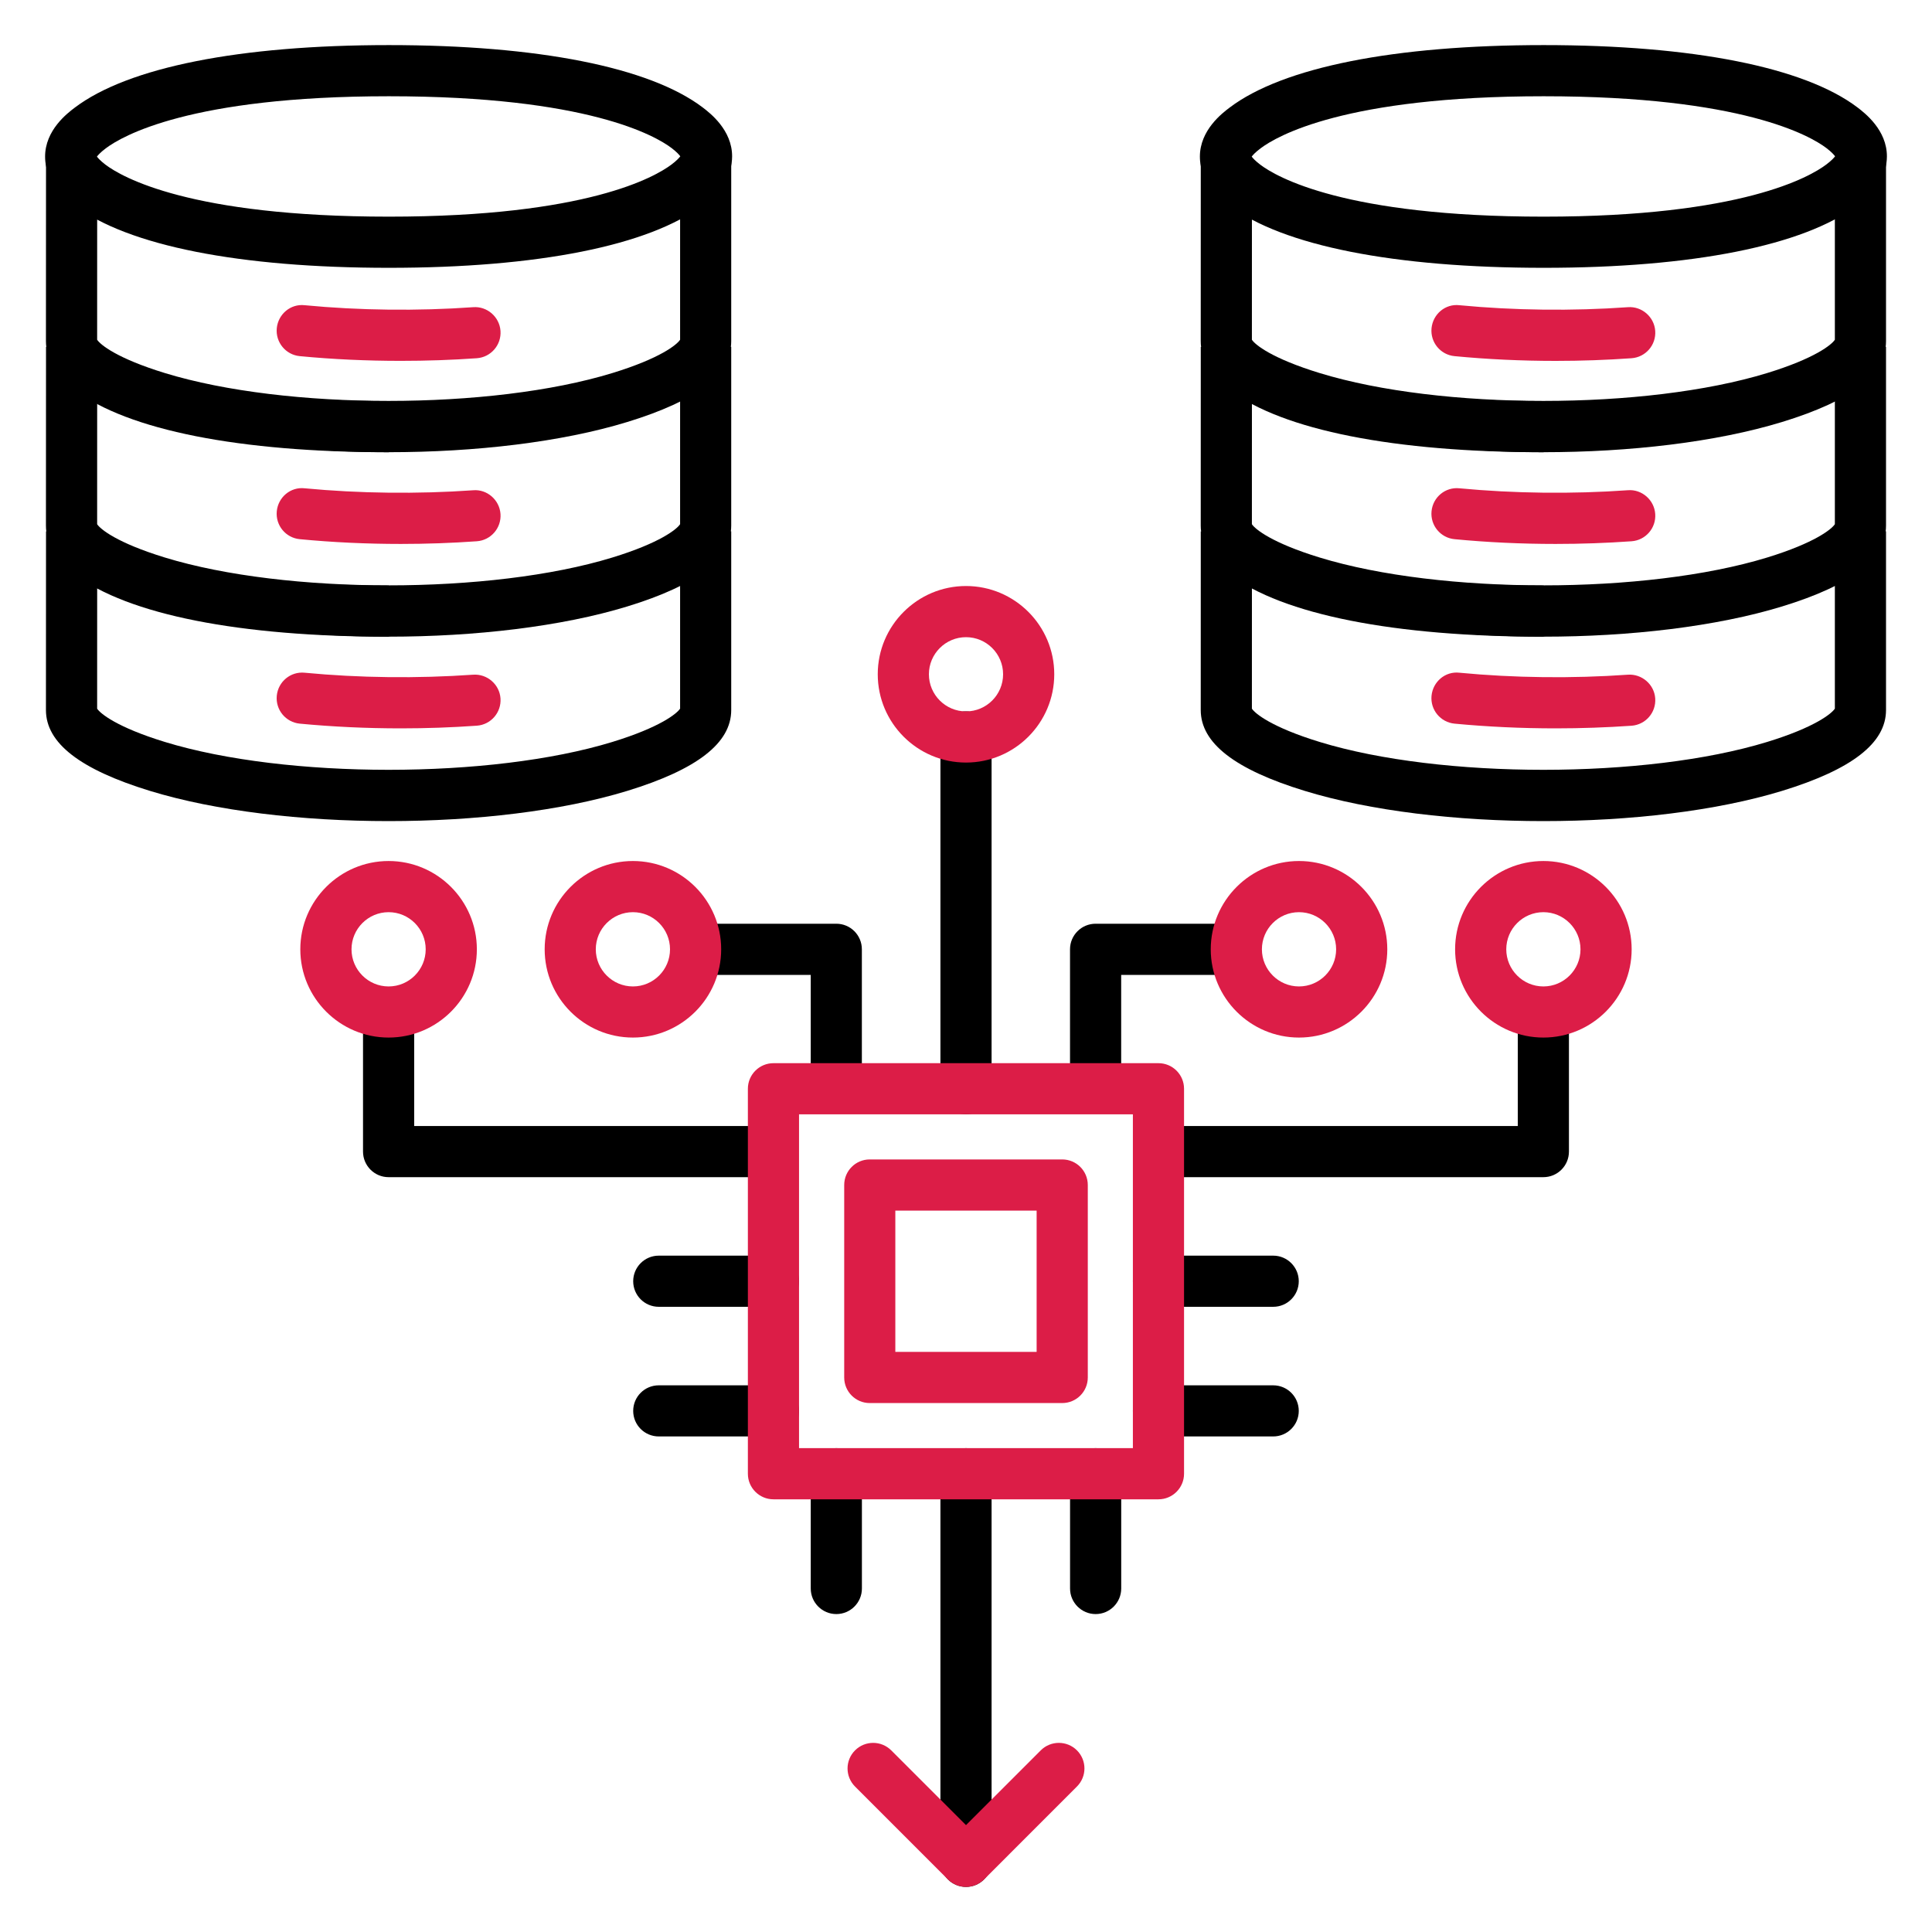
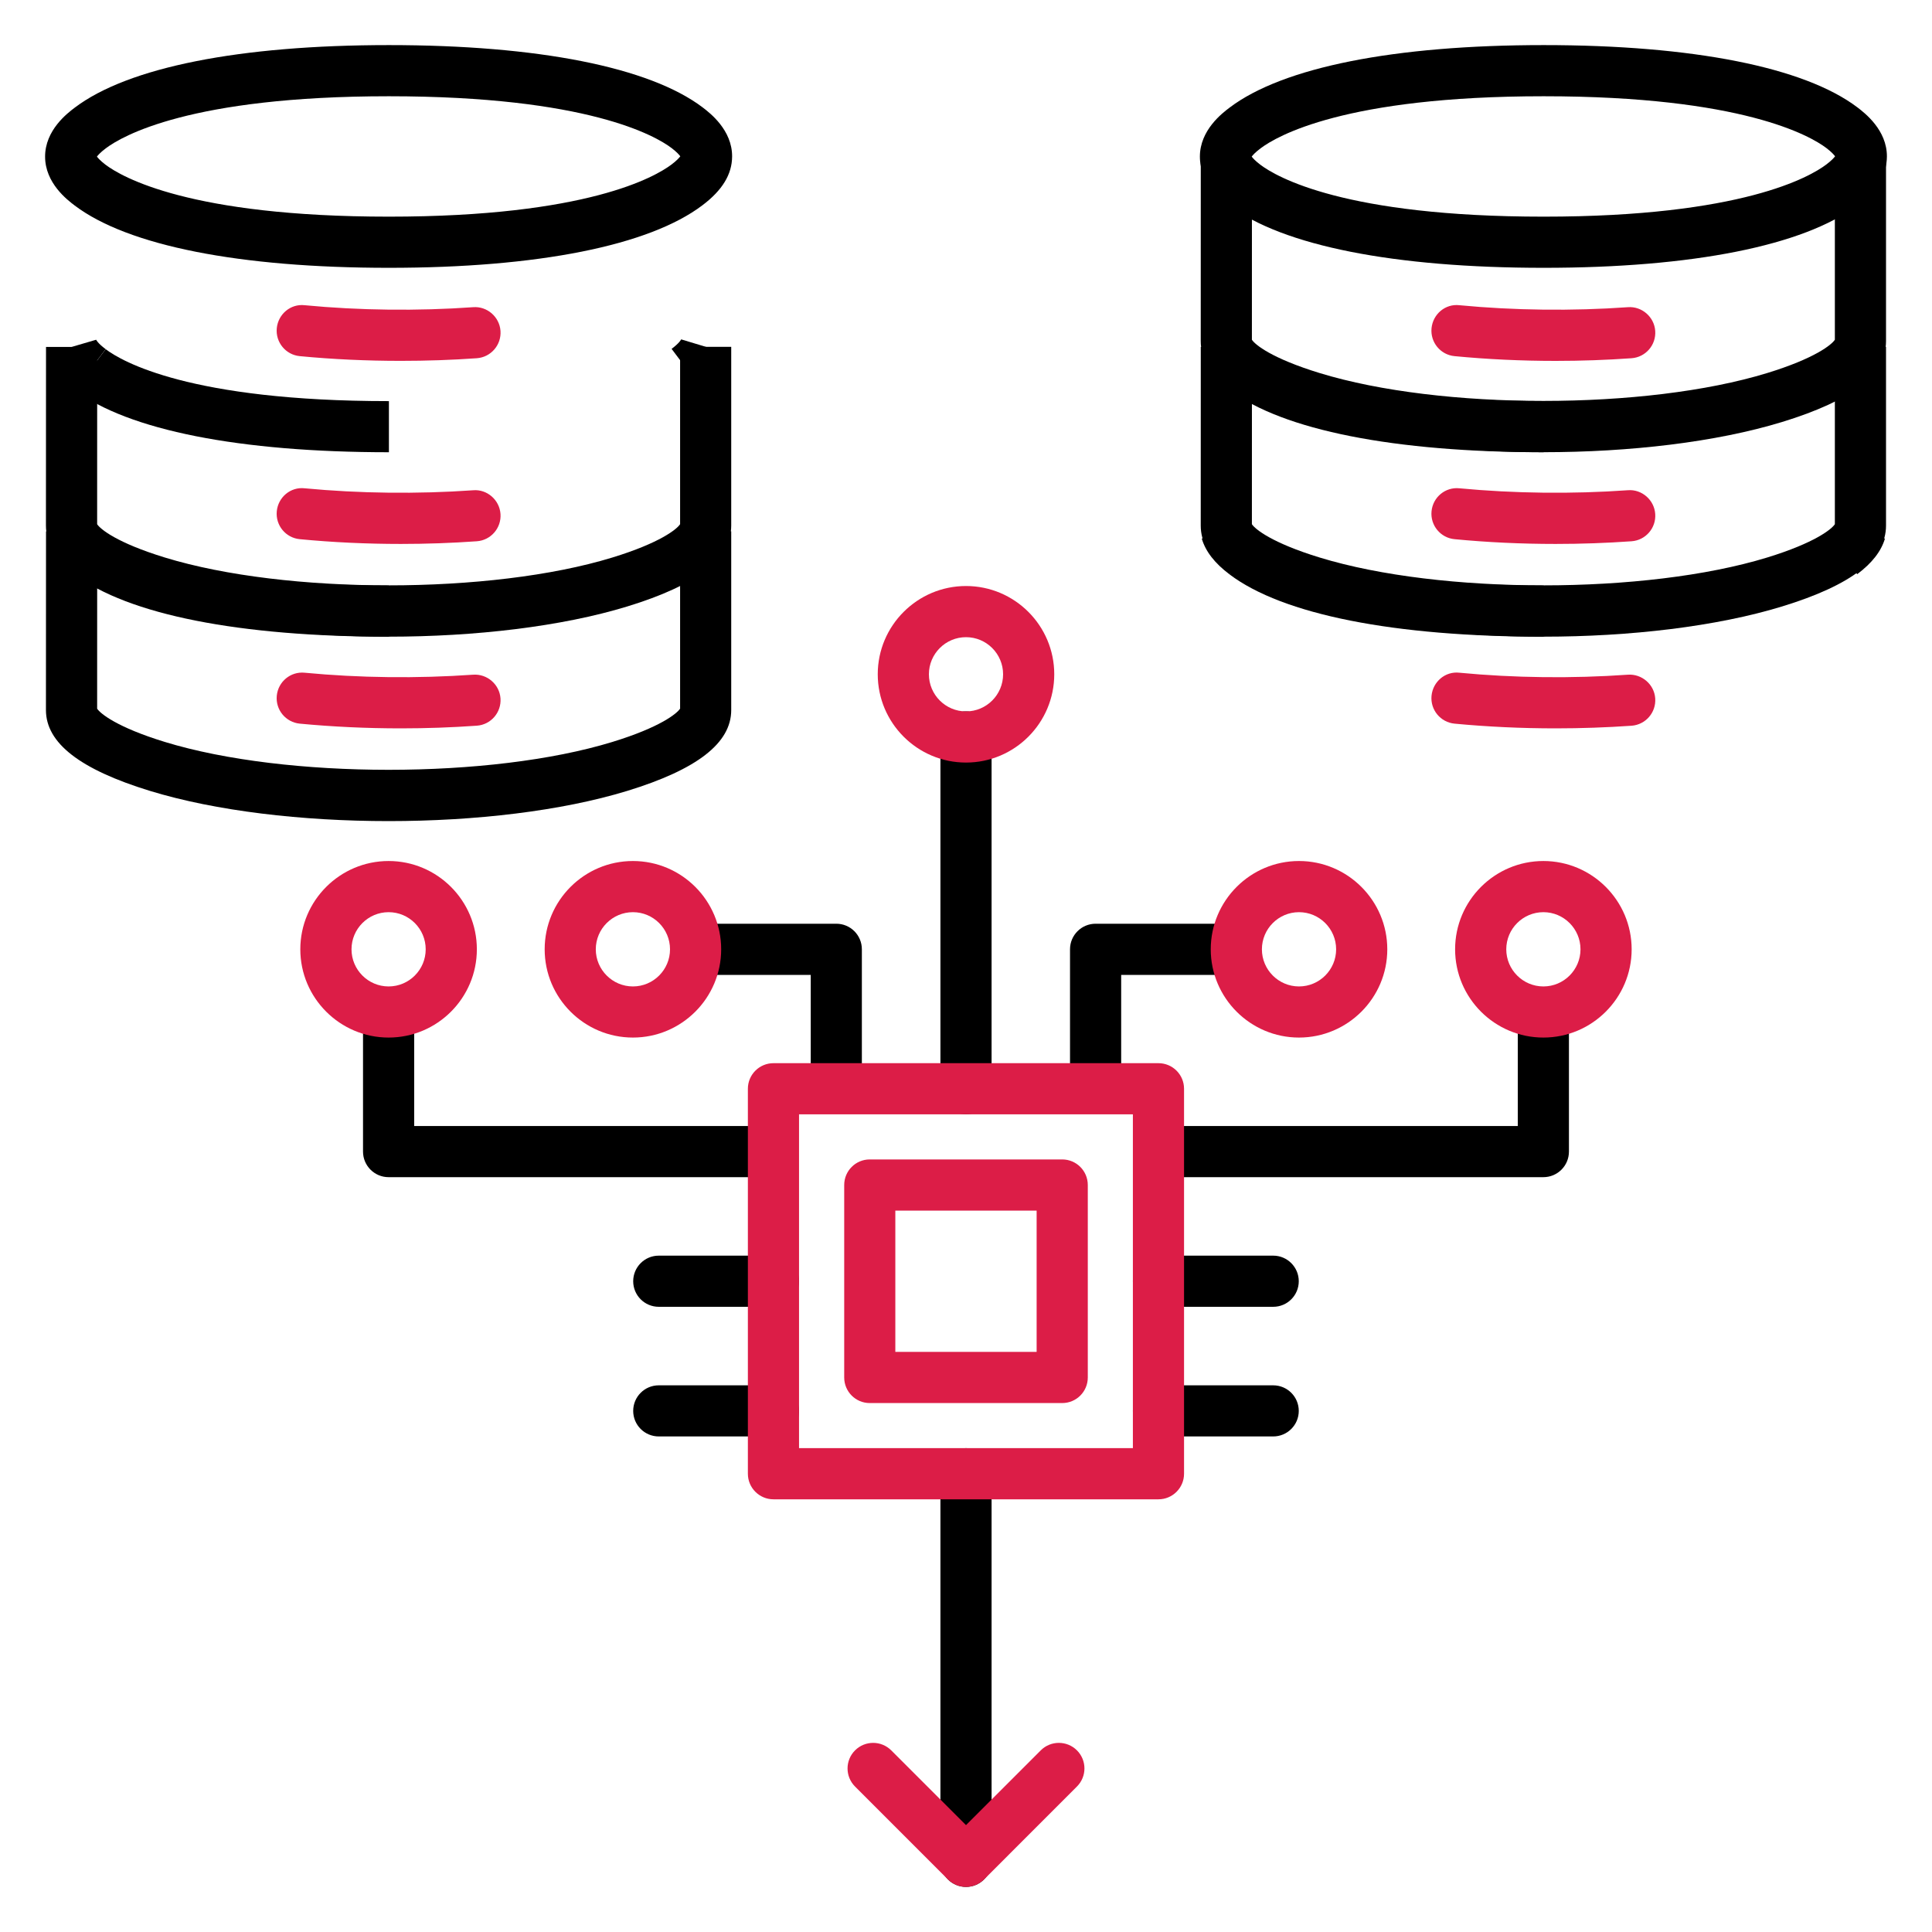
<svg xmlns="http://www.w3.org/2000/svg" width="50" height="50" viewBox="0 0 50 50" fill="none">
  <path d="M39.944 11.703C37.706 11.703 35.469 11.443 33.766 10.921C31.955 10.367 31.075 9.682 31.075 8.829L31.076 4.206H32.4L32.399 8.792C32.479 8.919 32.913 9.275 34.154 9.655C37.292 10.616 42.595 10.616 45.732 9.655C46.972 9.275 47.406 8.919 47.486 8.792V4.203H48.81V8.829C48.81 9.682 47.93 10.367 46.12 10.921C44.417 11.442 42.181 11.703 39.944 11.703Z" fill="black" />
  <path d="M39.95 6.931C36.084 6.931 33.197 6.359 31.821 5.32C31.631 5.176 31.053 4.739 31.053 4.053C31.053 3.367 31.632 2.928 31.823 2.784C33.201 1.741 36.087 1.167 39.95 1.167C43.81 1.167 46.694 1.739 48.067 2.777C48.26 2.924 48.836 3.365 48.833 4.05C48.831 4.511 48.58 4.924 48.064 5.313C46.687 6.356 43.805 6.931 39.95 6.931ZM32.394 4.053C32.423 4.092 32.487 4.164 32.619 4.264C33.036 4.579 34.798 5.607 39.95 5.607C45.083 5.607 46.847 4.573 47.265 4.257C47.399 4.156 47.463 4.084 47.492 4.045C47.463 4.006 47.4 3.933 47.266 3.831C46.852 3.518 45.093 2.491 39.949 2.491C34.805 2.491 33.04 3.524 32.622 3.84C32.488 3.941 32.423 4.014 32.394 4.053Z" fill="black" />
  <path d="M48.064 10.086L47.267 9.029C47.478 8.87 47.514 8.784 47.514 8.783L48.782 9.166C48.683 9.495 48.448 9.796 48.064 10.086Z" fill="black" />
  <path d="M39.951 11.704C36.084 11.704 33.197 11.132 31.822 10.093L32.62 9.037C33.038 9.352 34.799 10.381 39.951 10.381V11.704Z" fill="black" />
  <path d="M31.823 10.093C31.435 9.802 31.2 9.498 31.102 9.165L32.373 8.793L32.372 8.79C32.373 8.791 32.408 8.877 32.62 9.036L31.823 10.093Z" fill="black" />
  <path d="M39.944 16.477C37.706 16.477 35.469 16.216 33.766 15.695C31.955 15.14 31.075 14.455 31.075 13.603L31.076 8.979H32.4L32.399 13.566C32.479 13.692 32.913 14.049 34.154 14.429C37.292 15.389 42.595 15.389 45.732 14.429C46.972 14.049 47.406 13.692 47.486 13.566V8.976H48.81V13.603C48.81 14.455 47.93 15.14 46.12 15.695C44.417 16.216 42.18 16.477 39.944 16.477Z" fill="black" />
  <path d="M40.259 14.077C39.375 14.077 38.493 14.036 37.644 13.954C37.28 13.92 37.013 13.596 37.048 13.232C37.083 12.868 37.404 12.599 37.77 12.637C39.181 12.771 40.69 12.789 42.13 12.687C42.487 12.657 42.812 12.936 42.837 13.301C42.863 13.666 42.588 13.982 42.224 14.008C41.577 14.054 40.917 14.077 40.259 14.077Z" fill="#DC1D47" />
  <path d="M40.259 9.34C39.375 9.34 38.493 9.299 37.644 9.217C37.28 9.183 37.013 8.859 37.048 8.495C37.083 8.131 37.404 7.856 37.77 7.899C39.181 8.034 40.69 8.052 42.13 7.95C42.487 7.922 42.812 8.199 42.837 8.564C42.863 8.929 42.588 9.245 42.224 9.271C41.577 9.317 40.917 9.34 40.259 9.34Z" fill="#DC1D47" />
  <path d="M48.064 14.86L47.268 13.802C47.478 13.643 47.514 13.558 47.515 13.557L48.782 13.939C48.684 14.269 48.449 14.57 48.064 14.86Z" fill="black" />
  <path d="M39.951 16.478C36.084 16.478 33.197 15.906 31.822 14.866L32.62 13.81C33.038 14.125 34.799 15.154 39.951 15.154V16.478Z" fill="black" />
  <path d="M31.823 14.867C31.435 14.575 31.2 14.271 31.102 13.939L32.373 13.566L32.372 13.563C32.373 13.564 32.408 13.65 32.62 13.81L31.823 14.867Z" fill="black" />
-   <path d="M39.944 21.25C37.706 21.25 35.469 20.99 33.766 20.468C31.955 19.913 31.075 19.229 31.075 18.376L31.076 13.753H32.4L32.399 18.34C32.479 18.465 32.912 18.822 34.154 19.202C37.292 20.163 42.595 20.163 45.732 19.202C46.973 18.822 47.406 18.465 47.486 18.339V13.75H48.81V18.376C48.81 19.229 47.93 19.913 46.12 20.468C44.417 20.989 42.18 21.25 39.944 21.25Z" fill="black" />
  <path d="M40.259 18.85C39.375 18.85 38.493 18.809 37.644 18.728C37.28 18.693 37.013 18.37 37.048 18.006C37.083 17.642 37.404 17.367 37.77 17.41C39.181 17.545 40.69 17.563 42.13 17.461C42.487 17.436 42.812 17.709 42.837 18.075C42.863 18.439 42.588 18.756 42.224 18.782C41.577 18.827 40.917 18.85 40.259 18.85Z" fill="#DC1D47" />
-   <path d="M10.058 11.703C7.821 11.703 5.584 11.443 3.88 10.921C2.07 10.367 1.189 9.682 1.189 8.829L1.191 4.206H2.515L2.514 8.792C2.594 8.919 3.028 9.275 4.268 9.655C7.407 10.616 12.71 10.616 15.846 9.655C17.087 9.275 17.521 8.919 17.601 8.792V4.203H18.924V8.829C18.924 9.682 18.044 10.367 16.234 10.921C14.532 11.443 12.295 11.703 10.058 11.703Z" fill="black" />
  <path d="M10.064 6.931C6.198 6.931 3.311 6.359 1.935 5.32C1.745 5.176 1.167 4.739 1.167 4.053C1.167 3.367 1.746 2.928 1.937 2.784C3.316 1.741 6.202 1.167 10.064 1.167C13.925 1.167 16.808 1.739 18.181 2.777C18.374 2.924 18.95 3.365 18.947 4.05C18.945 4.511 18.694 4.924 18.178 5.313C16.801 6.356 13.919 6.931 10.064 6.931ZM2.508 4.053C2.538 4.092 2.601 4.164 2.733 4.264C3.151 4.579 4.913 5.607 10.064 5.607C15.198 5.607 16.961 4.573 17.38 4.257C17.514 4.156 17.577 4.084 17.606 4.045C17.577 4.006 17.514 3.933 17.38 3.831C16.966 3.518 15.207 2.491 10.064 2.491C4.919 2.491 3.154 3.524 2.736 3.84C2.602 3.941 2.538 4.014 2.508 4.053Z" fill="black" />
  <path d="M18.178 10.086L17.381 9.029C17.592 8.87 17.628 8.784 17.629 8.783L18.896 9.166C18.797 9.495 18.563 9.796 18.178 10.086Z" fill="black" />
  <path d="M10.065 11.704C6.198 11.704 3.311 11.132 1.937 10.093L2.735 9.037C3.152 9.352 4.913 10.381 10.065 10.381L10.065 11.704Z" fill="black" />
  <path d="M1.936 10.093C1.55 9.801 1.314 9.498 1.217 9.165L2.487 8.793L2.487 8.79C2.487 8.791 2.522 8.877 2.734 9.036L1.936 10.093Z" fill="black" />
  <path d="M10.058 16.477C7.821 16.477 5.584 16.216 3.88 15.695C2.07 15.14 1.189 14.455 1.189 13.603L1.191 8.979H2.515L2.514 13.566C2.593 13.692 3.027 14.049 4.268 14.429C7.407 15.389 12.71 15.389 15.846 14.429C17.087 14.049 17.521 13.692 17.601 13.566V8.976H18.924V13.603C18.924 14.455 18.044 15.14 16.234 15.695C14.532 16.216 12.295 16.477 10.058 16.477Z" fill="black" />
  <path d="M10.374 14.077C9.49 14.077 8.608 14.036 7.759 13.954C7.395 13.92 7.128 13.597 7.163 13.232C7.198 12.868 7.52 12.595 7.885 12.637C9.296 12.771 10.804 12.789 12.246 12.688C12.605 12.657 12.927 12.937 12.953 13.301C12.978 13.666 12.704 13.982 12.339 14.008C11.692 14.054 11.033 14.077 10.374 14.077Z" fill="#DC1D47" />
  <path d="M10.374 9.339C9.49 9.339 8.608 9.299 7.759 9.217C7.395 9.183 7.128 8.859 7.163 8.495C7.198 8.131 7.52 7.857 7.885 7.899C9.296 8.034 10.804 8.052 12.246 7.95C12.605 7.922 12.927 8.199 12.953 8.564C12.978 8.929 12.704 9.245 12.339 9.271C11.692 9.317 11.033 9.339 10.374 9.339Z" fill="#DC1D47" />
  <path d="M18.178 14.86L17.382 13.802C17.593 13.643 17.628 13.558 17.629 13.557L18.896 13.939C18.798 14.269 18.563 14.57 18.178 14.86Z" fill="black" />
  <path d="M10.065 16.478C6.198 16.478 3.311 15.906 1.937 14.866L2.735 13.81C3.152 14.125 4.913 15.154 10.065 15.154L10.065 16.478Z" fill="black" />
  <path d="M1.936 14.867C1.55 14.575 1.314 14.271 1.217 13.939L2.487 13.566L2.487 13.563C2.487 13.564 2.522 13.65 2.734 13.81L1.936 14.867Z" fill="black" />
  <path d="M10.058 21.25C7.821 21.25 5.584 20.99 3.88 20.468C2.07 19.913 1.189 19.229 1.189 18.376L1.191 13.753H2.515L2.514 18.34C2.593 18.465 3.027 18.822 4.268 19.202C7.407 20.163 12.71 20.163 15.846 19.202C17.087 18.822 17.521 18.465 17.601 18.339V13.75H18.924V18.376C18.924 19.229 18.044 19.913 16.234 20.468C14.532 20.989 12.295 21.25 10.058 21.25Z" fill="black" />
  <path d="M10.374 18.85C9.49 18.85 8.608 18.809 7.759 18.728C7.395 18.693 7.128 18.37 7.163 18.006C7.198 17.642 7.52 17.373 7.885 17.41C9.296 17.545 10.804 17.562 12.246 17.461C12.605 17.436 12.927 17.709 12.953 18.075C12.978 18.439 12.704 18.756 12.339 18.781C11.692 18.827 11.033 18.85 10.374 18.85Z" fill="#DC1D47" />
  <path d="M20.018 37.175H17.049C16.683 37.175 16.387 36.879 16.387 36.514C16.387 36.148 16.683 35.852 17.049 35.852H20.018C20.384 35.852 20.68 36.148 20.68 36.514C20.68 36.879 20.384 37.175 20.018 37.175Z" fill="black" />
  <path d="M20.018 33.82H17.049C16.683 33.82 16.387 33.524 16.387 33.158C16.387 32.793 16.683 32.496 17.049 32.496H20.018C20.384 32.496 20.68 32.793 20.68 33.158C20.68 33.524 20.384 33.82 20.018 33.82Z" fill="black" />
-   <path d="M28.355 41.772C27.99 41.772 27.693 41.475 27.693 41.11V38.14C27.693 37.774 27.99 37.478 28.355 37.478C28.721 37.478 29.017 37.774 29.017 38.14V41.11C29.017 41.475 28.721 41.772 28.355 41.772Z" fill="black" />
-   <path d="M21.644 41.772C21.279 41.772 20.982 41.475 20.982 41.11V38.14C20.982 37.774 21.279 37.478 21.644 37.478C22.01 37.478 22.306 37.774 22.306 38.14V41.11C22.306 41.475 22.01 41.772 21.644 41.772Z" fill="black" />
  <path d="M25 48.833C24.634 48.833 24.338 48.536 24.338 48.171V38.14C24.338 37.774 24.634 37.478 25 37.478C25.365 37.478 25.662 37.774 25.662 38.14V48.171C25.662 48.536 25.365 48.833 25 48.833Z" fill="black" />
  <path d="M32.95 37.175H29.981C29.616 37.175 29.319 36.879 29.319 36.514C29.319 36.148 29.616 35.852 29.981 35.852H32.95C33.316 35.852 33.612 36.148 33.612 36.514C33.612 36.879 33.316 37.175 32.95 37.175Z" fill="black" />
  <path d="M32.95 33.82H29.981C29.616 33.82 29.319 33.524 29.319 33.158C29.319 32.793 29.616 32.496 29.981 32.496H32.95C33.316 32.496 33.612 32.793 33.612 33.158C33.612 33.524 33.316 33.82 32.95 33.82Z" fill="black" />
  <path d="M25 48.833C24.824 48.833 24.656 48.763 24.531 48.639L22.128 46.235C21.87 45.977 21.87 45.557 22.129 45.299C22.387 45.041 22.806 45.041 23.065 45.299L25 47.234L26.935 45.299C27.193 45.041 27.613 45.041 27.871 45.299C28.13 45.557 28.13 45.977 27.871 46.235L25.468 48.639C25.344 48.763 25.175 48.833 25 48.833Z" fill="#DC1D47" />
  <path d="M20.017 30.465H10.057C9.691 30.465 9.395 30.168 9.395 29.803V26.19H10.719V29.141H20.017L20.017 30.465Z" fill="black" />
  <path d="M10.057 26.852C8.797 26.852 7.772 25.827 7.772 24.568C7.772 23.308 8.797 22.283 10.057 22.283C11.317 22.283 12.341 23.308 12.341 24.568C12.341 25.827 11.317 26.852 10.057 26.852ZM10.057 23.607C9.528 23.607 9.097 24.038 9.097 24.568C9.097 25.097 9.528 25.529 10.057 25.529C10.587 25.529 11.017 25.097 11.017 24.568C11.017 24.038 10.587 23.607 10.057 23.607Z" fill="#DC1D47" />
  <path d="M39.942 30.465H29.981V29.141H39.28V26.19H40.604V29.803C40.604 30.169 40.308 30.465 39.942 30.465Z" fill="black" />
  <path d="M39.943 26.852C38.683 26.852 37.658 25.827 37.658 24.568C37.658 23.308 38.683 22.283 39.943 22.283C41.202 22.283 42.227 23.308 42.227 24.568C42.227 25.827 41.202 26.852 39.943 26.852ZM39.943 23.607C39.413 23.607 38.982 24.038 38.982 24.568C38.982 25.097 39.413 25.529 39.943 25.529C40.472 25.529 40.903 25.097 40.903 24.568C40.903 24.038 40.472 23.607 39.943 23.607Z" fill="#DC1D47" />
  <path d="M25 28.839C24.634 28.839 24.338 28.542 24.338 28.177V19.072C24.338 18.706 24.634 18.41 25 18.41C25.365 18.41 25.662 18.706 25.662 19.072V28.177C25.662 28.542 25.365 28.839 25 28.839Z" fill="black" />
  <path d="M22.306 28.177H20.982V25.23H18.002V23.906H21.644C22.009 23.906 22.305 24.202 22.305 24.568V28.177H22.306Z" fill="black" />
  <path d="M16.38 26.852C15.12 26.852 14.096 25.827 14.096 24.568C14.096 23.308 15.12 22.283 16.38 22.283C17.64 22.283 18.664 23.308 18.664 24.568C18.664 25.827 17.64 26.852 16.38 26.852ZM16.38 23.607C15.851 23.607 15.419 24.038 15.419 24.568C15.419 25.097 15.851 25.529 16.38 25.529C16.91 25.529 17.34 25.097 17.34 24.568C17.34 24.038 16.91 23.607 16.38 23.607Z" fill="#DC1D47" />
  <path d="M25 19.735C23.741 19.735 22.716 18.71 22.716 17.45C22.716 16.191 23.741 15.166 25 15.166C26.26 15.166 27.284 16.191 27.284 17.45C27.284 18.71 26.26 19.735 25 19.735ZM25 16.49C24.471 16.49 24.04 16.921 24.04 17.45C24.04 17.98 24.471 18.411 25 18.411C25.53 18.411 25.96 17.98 25.96 17.45C25.96 16.921 25.53 16.49 25 16.49Z" fill="#DC1D47" />
  <path d="M29.016 28.177H27.692V24.568C27.692 24.202 27.989 23.906 28.354 23.906H31.996V25.23H29.016V28.177H29.016Z" fill="black" />
  <path d="M33.618 26.852C32.359 26.852 31.334 25.827 31.334 24.568C31.334 23.308 32.359 22.283 33.618 22.283C34.878 22.283 35.903 23.308 35.903 24.568C35.903 25.827 34.878 26.852 33.618 26.852ZM33.618 23.607C33.089 23.607 32.658 24.038 32.658 24.568C32.658 25.097 33.089 25.529 33.618 25.529C34.148 25.529 34.579 25.097 34.579 24.568C34.579 24.038 34.148 23.607 33.618 23.607Z" fill="#DC1D47" />
  <path d="M29.981 38.802H20.017C19.652 38.802 19.355 38.505 19.355 38.14V28.177C19.355 27.811 19.652 27.515 20.017 27.515H29.981C30.346 27.515 30.643 27.811 30.643 28.177V38.14C30.643 38.505 30.346 38.802 29.981 38.802ZM20.679 37.478H29.319V28.839H20.679V37.478Z" fill="#DC1D47" />
  <path d="M27.49 36.311H22.509C22.144 36.311 21.848 36.015 21.848 35.649V30.668C21.848 30.302 22.144 30.006 22.509 30.006H27.49C27.856 30.006 28.152 30.302 28.152 30.668V35.649C28.152 36.015 27.856 36.311 27.49 36.311ZM23.171 34.987H26.828V31.33H23.171V34.987Z" fill="#DC1D47" />
</svg>